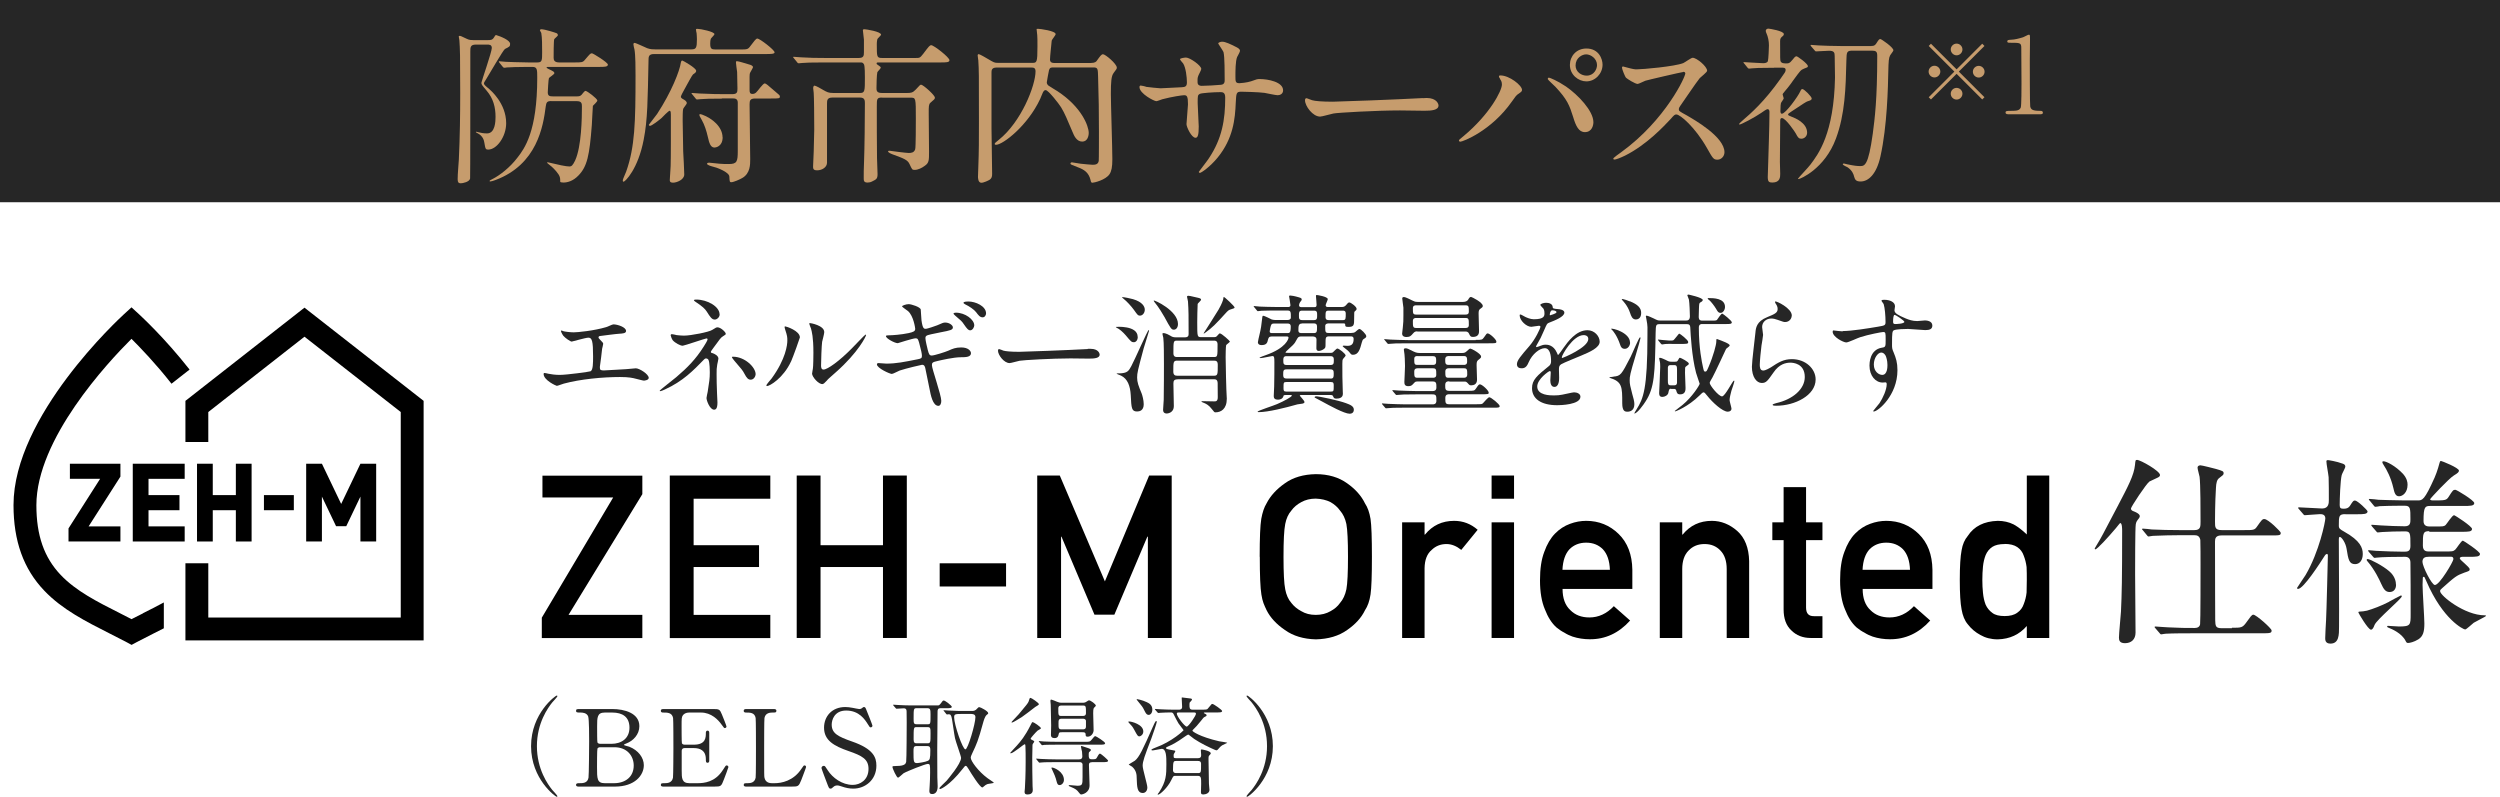
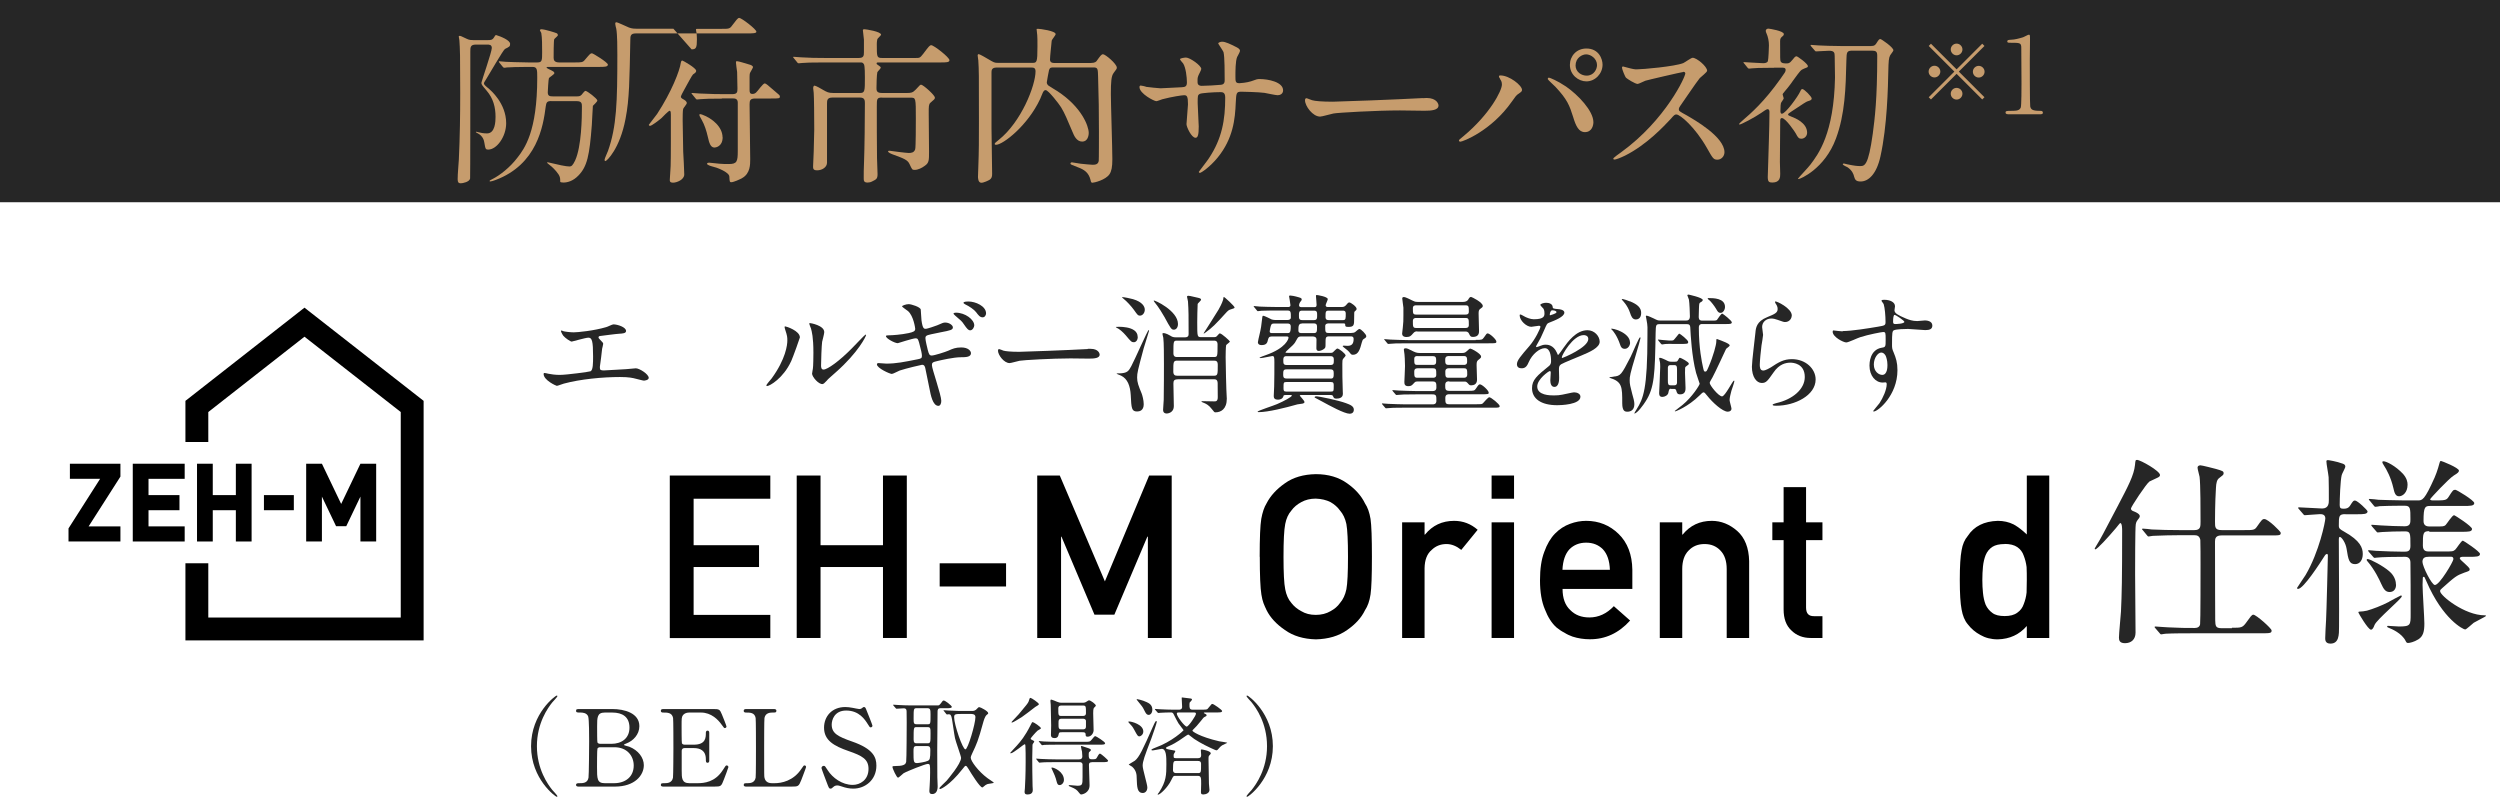
<svg xmlns="http://www.w3.org/2000/svg" viewBox="0 0 235 74.9">
  <defs>
    <style>
      .cls-1 {
        fill: #000;
      }

      .cls-1, .cls-2, .cls-3 {
        stroke-width: 0px;
      }

      .cls-2 {
        fill: #c69c6d;
      }

      .cls-3 {
        fill: #262626;
      }
    </style>
  </defs>
  <g id="_レイヤー_2" data-name=" レイヤー 2">
    <path class="cls-3" d="M52.91,31.12c.18.06.73.12,1.02.12.37,0,1.91-.15,3.05-.49.11-.02.57-.26.68-.26.38,0,1.19.26,1.19.62,0,.23-.34.24-.63.26-.28.01-1.52.18-1.78.21-.05,0-.18.02-.18.13,0,.06.05.12.11.18.29.3.33.34.33.44,0,.07-.09.39-.1.45-.05.49-.13,1.12-.21,1.68,0,.06,0,.11,0,.13,0,.18.09.23.37.23.24,0,1.78-.11,2.11-.12.15,0,.77-.08.9-.08.33,0,1.21.55,1.21.9,0,.22-.41.26-.45.26-.1,0-.62-.15-.77-.18-.27-.07-.62-.16-1.48-.16-1.63,0-3.73.2-5.28.62-.11.02-.56.21-.66.21-.05,0-1.24-.52-1.24-1.12,0-.05.02-.09.09-.09s.3.06.35.07c.24.05.66.11,1.06.11.7,0,2.83-.3,2.91-.34.24-.11.24-.79.24-1.4,0-1.44-.1-1.76-.44-1.76-.26,0-1.52.37-1.57.37-.12,0-.61-.33-.79-.55-.12-.17-.26-.44-.21-.49,0-.01.16.02.17.04h0Z" />
-     <path class="cls-3" d="M63.6,31.5c.19.02.48.05.69.05.65,0,2.37-.34,2.66-.54.35-.22.39-.24.5-.24.3,0,.77.45.77.6,0,.07-.02.1-.26.24-.21.13-.26.22-.87,1.05-.1.13-.27.37-.27.41,0,.1.07.11.17.13.13.04.54.22.54.51,0,.09-.1.48-.11.56-.06.38-.06.44-.06.89,0,.3.01,1.3.04,1.8,0,.13.04.74.04.87,0,.59-.16.68-.32.68-.39,0-.71-.85-.71-1.1,0-.1.1-.5.11-.57.15-.94.2-1.26.2-1.84,0-.1,0-.93-.13-1.18-.06-.12-.22-.13-.23-.13-.06,0-.12.04-.18.1-1.02,1.05-1.98,2.04-3.68,2.82-.1.05-.37.16-.44.16-.02,0-.05,0-.05-.04,0-.06,1.32-1.07,1.56-1.28,1.06-.9,1.83-1.69,2.57-2.86.09-.13.37-.59.37-.68s-.07-.1-.1-.1c-.1,0-2.11.69-2.24.69-.23,0-.72-.27-.93-.51-.1-.12-.2-.44-.2-.48,0-.05.05-.1.11-.1.07,0,.39.07.45.09h0ZM67.65,29.55c0,.27-.26.49-.46.49-.28,0-.43-.24-.76-.76-.16-.24-.35-.45-1.11-.95-.02-.02-.09-.07-.09-.11,0-.06.18-.06.23-.06,1.02,0,2.18.65,2.18,1.39h0ZM71.03,35.18c0,.16-.15.51-.46.51-.23,0-.37-.13-.6-.57-.17-.32-.24-.4-.94-1.21-.05-.06-.23-.28-.23-.34,0-.04.09-.04.1-.04,1.11,0,2.13.99,2.13,1.65Z" />
    <path class="cls-3" d="M74.36,33.97c-.73,1.58-2.01,2.32-2.26,2.32-.05,0-.06-.04-.06-.06,0-.1.39-.52.49-.65,1.34-1.84,1.48-3.17,1.48-3.57,0-.32-.01-.45-.21-1.05-.02-.09-.05-.16-.05-.22,0-.04.01-.06.06-.06.09,0,1.38.41,1.38,1.04,0,.04-.62,1.79-.83,2.26h0ZM76.34,35.1c0-.06.06-.38.07-.44.04-.23.05-1.19.05-1.5,0-1.49-.15-1.99-.23-2.29-.02-.06-.16-.38-.16-.44,0-.05.05-.06.07-.06.06,0,1.34.22,1.34.85,0,.15-.17.78-.2.91-.05.33-.1,1.8-.1,2.21,0,.16.01.4.23.4.37,0,1.49-.8,2.66-1.99.21-.21,1.24-1.3,1.29-1.3.02,0,.05.02.05.05,0,.1-.71,1.61-2.84,3.49-.63.55-.76.67-.84.78-.21.23-.32.32-.4.33-.35.06-1-.66-1-1h0Z" />
    <path class="cls-3" d="M88.48,37.69c0,.23-.09.46-.27.46-.54,0-.73-1.06-.83-1.57-.06-.31-.33-1.63-.39-1.91-.04-.22-.1-.38-.32-.38-.05,0-1.5.34-2.1.54-.12.04-.62.32-.74.32-.18,0-1.4-.54-1.4-.9,0-.1.09-.12.15-.12.11,0,.62.05.73.05.93,0,1.66-.15,2.96-.41.32-.06.39-.11.39-.32s-.08-.55-.26-1.22c-.09-.31-.13-.43-.32-.43-.28,0-1.66.46-1.69.46-.28,0-1.11-.44-1.11-.66,0-.08.15-.08.26-.08.31,0,1.18-.06,1.88-.21.43-.1.61-.17.61-.4,0-.05-.15-1.21-.68-1.67-.09-.07-.56-.39-.56-.44,0-.07.37-.21.63-.21.24,0,1.1.27,1.13.51.02.17.05.88.07,1.02.11.79.24.79.41.79.12,0,.89-.26,1.06-.33.52-.23.59-.26.76-.26.39,0,.72.26.72.45,0,.24-.23.29-1.12.46-.99.2-1.1.23-1.23.27-.22.07-.23.17-.23.3,0,.21.16.85.22,1.1.11.41.16.52.38.52s1.27-.33,1.56-.46c.4-.18.67-.3,1.21-.3.65,0,.91.33.91.54,0,.37-.5.38-.94.38-.69,0-1.84.27-2.19.35-.51.11-.54.18-.54.41,0,.32.88,2.8.88,3.34h0ZM91.58,30.59c0,.15-.15.46-.38.46-.17,0-.28-.11-.61-.59-.17-.26-.26-.33-.8-.79-.04-.04-.16-.15-.16-.19,0-.06.11-.09.22-.09.88,0,1.73.65,1.73,1.19h0ZM92.69,29.46c0,.13-.1.37-.32.37-.26,0-.41-.21-.62-.49-.17-.23-.65-.56-1.02-.73-.12-.06-.16-.11-.16-.15,0-.12.39-.12.46-.12.66,0,1.66.43,1.66,1.12Z" />
    <path class="cls-3" d="M102.25,32.79c.07,0,.21,0,.27,0,.74,0,.85.45.85.54,0,.34-.5.38-1.01.38-.28,0-1.5-.02-1.74-.02-1.68,0-4.47.16-4.77.22-.15.02-.8.22-.95.22-.52,0-1.09-.76-1.09-1.17,0-.07.04-.15.1-.15s.35.13.41.15c.21.06.71.11,1.49.11.4,0,4.66-.16,6.44-.26h0Z" />
    <path class="cls-3" d="M106.95,31.66c0,.33-.18.51-.37.51-.21,0-.27-.06-.76-.65-.23-.27-.61-.62-.87-.72-.07-.04-.06-.06-.05-.07,0-.01,2.04-.16,2.04.93h.01ZM105.19,35.1c.79-.02.9-.22,1.15-.68.29-.52,1.54-3.39,1.63-3.39.04,0,.04.06.04.07,0,.04-.43,1.38-.5,1.63-.56,2.09-.62,2.32-.62,2.76s.12.76.43,1.51c.06.16.19.61.19,1,0,.6-.4.68-.62.68-.52,0-.54-.3-.6-1.55-.05-.84-.29-1.52-.91-1.82-.06-.02-.38-.15-.39-.16-.06-.05-.04-.05.21-.06h0ZM105.52,27.93c.16,0,.77.13.98.19.88.26,1.11.69,1.11.99s-.2.56-.46.56c-.18,0-.22-.06-.56-.54-.27-.37-.67-.8-.98-1.05-.07-.06-.13-.1-.13-.11-.01-.02.01-.05.05-.05h-.01ZM110.73,30.45c0,.32-.16.54-.39.54s-.3-.12-.88-1.19c-.11-.2-.55-.95-.96-1.43-.02-.04-.06-.09-.05-.12.05-.07,2.28.95,2.28,2.21h0ZM110.69,35.66c-.32,0-.39.13-.39.4,0,.33.04,1.79.04,2.1,0,.71-.67.71-.68.71-.04,0-.33,0-.33-.34,0-.16.06-.82.06-.95.02-.83.02-2.99.02-3.39,0-.52,0-2.04-.06-2.44-.01-.06-.08-.32-.08-.37,0-.06.05-.07.1-.07.02,0,.23,0,.63.24.19.12.29.16.57.16h.79c.35,0,.37-.17.37-.33,0-1.61,0-2.21-.06-3.05,0-.07-.09-.37-.09-.43s.05-.1.1-.1c.1,0,.17.01.89.18.23.05.33.09.33.19,0,.09-.3.33-.32.4-.02.1-.04,1.56-.04,1.72,0,1.39,0,1.4.4,1.4h1.19c.12,0,.2-.02.28-.12.18-.21.21-.23.26-.23.17,0,.94.71.94.76,0,.07-.32.28-.35.34-.04.07-.05.99-.05,1.12v.02c0,.59.06,3.19.1,3.72,0,.08.01.15.01.17,0,1-.57,1.29-1.07,1.29-.11,0-.12-.04-.33-.3-.28-.37-.54-.5-.71-.57-.05-.02-.28-.11-.28-.13,0-.05.09-.05.12-.05.17,0,.94.02,1.08.02.16,0,.34,0,.34-.39,0-1.27-.01-1.29-.01-1.34-.02-.35-.21-.35-.39-.35h-3.39,0ZM110.69,33.9c-.4,0-.4.1-.4,1.02,0,.35.17.4.4.4h3.39c.39,0,.39-.1.39-1.02,0-.37-.16-.4-.39-.4h-3.39ZM110.67,32.02c-.37,0-.37.02-.37,1.19,0,.35.23.35.37.35h3.41c.37,0,.37-.02.37-1.19,0-.35-.23-.35-.37-.35h-3.41ZM116.05,28.9c0,.07-.05.09-.44.21-.12.04-.19.12-.27.19-1.16,1.27-1.33,1.45-2.07,1.99-.07.05-.08.06-.11.06-.01,0-.02-.01-.02-.02s1.19-1.85,1.4-2.22c.11-.2.32-.57.43-.93.01-.04.04-.27.06-.27.04-.04,1.02.87,1.02.99Z" />
    <path class="cls-3" d="M122.28,31.63c-.06,0-.23,0-.32.17-.22.39-.24.45-.45.66-.1.11-.67.6-.67.65,0,.06.02.06.28.06h3.91c.1,0,.2,0,.27-.06.06-.05.33-.35.41-.35.15,0,.78.49.78.66,0,.05-.18.24-.22.29-.09.11-.09.22-.09.49,0,1.17,0,1.28.04,2.58,0,.04.01.22.01.24,0,.4-.39.45-.61.45s-.24-.06-.32-.24c-.05-.1-.13-.1-.23-.1h-2.79s-.1,0-.1.07c0,.02.44.46.44.59,0,.07-.04.11-.18.15-.06,0-.4.05-.48.07-1.16.33-2.77.73-3.63.73-.02,0-.12,0-.12-.04,0-.09,1.54-.58,1.82-.71.67-.28,1.4-.69,1.4-.8,0-.06-.06-.06-.1-.06h-.48c-.11,0-.18.02-.2.07-.05.26-.28.37-.52.37-.29,0-.4-.13-.4-.33,0-.13.04-.76.04-.9.02-.77.02-1.54.02-2.3,0-.5-.02-.57-.21-.57-.07,0-.9.19-1.07.19-.05,0-.11,0-.11-.05,0-.02.52-.21.56-.22,1.95-.68,2.16-1.55,2.16-1.65,0-.11-.09-.11-.19-.11h-1.41c-.24,0-.28.13-.33.3-.06.27-.12.51-.62.51-.22,0-.33-.12-.33-.26,0-.09.11-.55.13-.63.16-.66.21-1.02.27-1.6.02-.24.05-.27.1-.27.11,0,.68.29.8.35.07.02.21.05.32.05h1.16c.16,0,.32-.06.32-.23,0-.52,0-.66-.31-.66h-1c-.35,0-.95,0-1.44.02-.05,0-.33.04-.35.04-.05,0-.07-.04-.11-.09l-.23-.28s-.06-.06-.06-.07c0-.02.02-.04.05-.04.07,0,.45.05.54.05.34.01.98.04,1.67.04h.96c.09,0,.24,0,.24-.18,0-.13-.13-.82-.13-.84,0-.06.09-.06.12-.06.12,0,.46.07.52.09.49.13.55.15.55.28,0,.06-.02.09-.16.27-.07.11-.09.23-.09.27,0,.18.15.18.24.18h1.19c.1,0,.22,0,.22-.21,0-.13-.06-.78-.06-.82,0-.07.01-.11.07-.11.04,0,1.04.15,1.04.39,0,.09-.2.48-.2.57,0,.08.05.17.18.17h1.35c.21,0,.3-.09.38-.17.16-.2.22-.26.32-.26.13,0,.68.39.68.6,0,.1-.05.13-.17.24-.06.04-.06.1-.06.59,0,.71,0,.87-.56.87-.28,0-.28-.07-.28-.21,0-.11-.07-.12-.18-.12h-1.39c-.06,0-.31.01-.31.24,0,.56,0,.66.32.66h2.11c.15,0,.3-.02.4-.1.06-.04.3-.28.38-.28.15,0,.65.5.65.68,0,.1-.05.15-.23.26-.11.07-.13.12-.19.33-.17.65-.32,1.16-.83,1.16-.16,0-.18-.04-.37-.28-.07-.11-.6-.48-.6-.52,0-.06.09-.06.11-.06.05,0,.3.02.35.02.45,0,.57-.26.57-.65,0-.24-.18-.24-.28-.24h-2.02c-.34,0-.34.13-.34.66,0,.35,0,.4-.12.5-.12.11-.37.21-.5.21-.24,0-.24-.18-.24-.27,0-.27.01-.54.01-.8,0-.29-.29-.29-.35-.29h-1.13,0ZM121,31.31c.21,0,.33,0,.33-.62,0-.27-.2-.28-.32-.28h-1.23c-.1,0-.2,0-.28.11-.06.09-.15.56-.15.63,0,.16.13.16.26.16,0,0,1.39,0,1.39,0ZM125.06,34.31c.32,0,.32-.16.32-.49,0-.21-.05-.34-.32-.34h-4.16c-.27,0-.27.24-.27.35,0,.34,0,.48.33.48,0,0,4.1,0,4.1,0ZM125.07,35.59c.29,0,.3-.15.3-.5,0-.24-.04-.37-.32-.37h-4.11c-.31,0-.32.13-.32.51,0,.19.02.35.31.35h4.14ZM125.11,36.81c.26,0,.26-.06.26-.57,0-.23-.02-.33-.27-.33h-4.18c-.27,0-.27.06-.27.57,0,.23.02.33.27.33,0,0,4.19,0,4.19,0ZM122.39,30.41c-.34,0-.34.27-.34.66,0,.24.21.24.3.24h1.15c.3,0,.3-.15.3-.6,0-.1,0-.31-.29-.31h-1.12ZM123.51,30.09c.3,0,.3-.17.3-.45s0-.44-.3-.44h-1.11c-.3,0-.3.17-.3.44,0,.29,0,.45.32.45h1.1,0ZM123.68,37.25c.33,0,2.16.39,2.85.65.41.15.73.29.73.61,0,.09-.02.38-.4.38-.49,0-1.91-.78-2.55-1.13-.07-.04-.66-.35-.73-.39v-.06s.05-.05.1-.05h0ZM126.26,30.09c.24,0,.24-.15.24-.6,0-.1,0-.29-.26-.29h-1.34c-.3,0-.3.11-.3.59,0,.11,0,.3.29.3,0,0,1.37,0,1.37,0Z" />
    <path class="cls-3" d="M136.22,35.84c-.24,0-.37.1-.37.34,0,.4,0,.56.39.56h1.74c.56,0,.62,0,.77-.23.23-.34.26-.38.37-.38.19,0,.82.57.82.78,0,.15-.07.15-.74.15h-2.99c-.09,0-.35,0-.35.34,0,.46,0,.6.37.6h2.5c.5,0,.56,0,.66-.09.1-.1.49-.57.6-.57.17,0,.98.66.98.83,0,.15-.16.15-.48.15h-8.39c-1.07,0-1.43.02-1.54.04-.05,0-.23.02-.27.02s-.06-.02-.1-.07l-.24-.28s-.05-.07-.05-.09c0-.03,0-.02.04-.02.09,0,.46.04.55.04.59.02,1.1.05,1.67.05h2.51c.34,0,.35-.23.35-.33,0-.48,0-.61-.38-.61h-1.56c-1.07,0-1.43.02-1.54.04-.05,0-.23.02-.27.02s-.06-.02-.1-.07l-.24-.28s-.05-.07-.05-.09c0-.03,0-.02.04-.02.09,0,.46.04.55.04.6.02,1.1.05,1.67.05h1.51c.12,0,.37,0,.37-.34,0-.38,0-.56-.34-.56h-1.46c-.09,0-.16,0-.27.11-.23.26-.3.33-.57.33-.35,0-.37-.21-.37-.41,0-.1.06-1.23.06-1.48,0-.48-.04-1.04-.05-1.11,0-.06-.06-.37-.06-.43,0-.1.07-.13.16-.13.15,0,.24.04.77.31.27.13.46.13.57.13h3.99c.11,0,.26,0,.43-.17.21-.21.26-.24.35-.24s.99.48.99.74c0,.11,0,.12-.29.35-.12.11-.13.24-.13.49,0,.21.04,1.12.04,1.32,0,.11,0,.55-.54.55-.15,0-.16,0-.35-.22-.12-.13-.2-.13-.27-.13h-1.44l-.02-.03ZM138.72,31.95c.55,0,.61,0,.77-.23.23-.34.26-.38.35-.38.2,0,.82.57.82.77,0,.16-.07.16-.74.16h-7.61c-1.07,0-1.41.02-1.54.04-.05,0-.22.02-.26.02-.05,0-.07-.02-.11-.07l-.23-.28c-.05-.06-.06-.06-.06-.08s.02-.02.05-.02c.09,0,.46.04.54.04.6.02,1.1.05,1.67.05h6.35v-.02ZM133.22,31.15c-.12,0-.24,0-.4.2-.18.21-.28.33-.62.33-.18,0-.4-.06-.4-.33,0-.02,0-.07.06-.52.06-.51.06-.73.06-1.17,0-.3,0-.62,0-.74,0-.12-.11-.72-.11-.87,0-.1.08-.13.17-.13.13,0,.59.23.83.35.22.11.34.11.46.11h4.25c.21,0,.4-.06.5-.23.06-.11.13-.24.26-.24.06,0,1.1.51,1.1.84,0,.1,0,.11-.26.3-.12.1-.13.22-.13.45s.04,1.51.04,1.61c0,.15,0,.56-.57.56-.22,0-.26-.07-.37-.3-.09-.21-.26-.21-.37-.21h-4.49ZM133.13,28.7c-.11,0-.32,0-.32.27,0,.49,0,.6.32.6h4.62c.11,0,.32,0,.32-.27,0-.49,0-.6-.32-.6h-4.62ZM133.13,29.89c-.1,0-.32,0-.32.28,0,.54,0,.66.32.66h4.62c.1,0,.32,0,.32-.28,0-.55,0-.66-.32-.66h-4.62ZM133.24,33.47c-.09,0-.3,0-.3.26,0,.46,0,.57.3.57h1.46c.29,0,.3-.16.3-.41s-.02-.41-.3-.41h-1.46ZM133.24,34.62c-.21,0-.3.1-.3.3,0,.46,0,.59.3.59h1.45c.1,0,.32,0,.32-.28,0-.49,0-.61-.32-.61h-1.45ZM136.17,33.47c-.07,0-.32,0-.32.31,0,.35,0,.52.32.52h1.44c.07,0,.3,0,.3-.29,0-.35,0-.54-.3-.54h-1.44ZM136.15,34.62c-.18,0-.29.11-.29.28,0,.46,0,.61.29.61h1.48c.18,0,.29-.11.29-.28,0-.45,0-.61-.29-.61h-1.48Z" />
    <path class="cls-3" d="M142.59,34.25c0-.37.34-.76,1.17-1.72.55-.63,1.04-1.65,1.04-1.82,0-.07-.08-.09-.13-.09-.12,0-.62.1-.73.1-.46,0-1.09-.6-1.09-1.07,0-.04,0-.09.07-.09s.39.2.46.23c.15.07.48.22.8.22,1,0,1-.33,1-.57,0-.07,0-.27-.1-.43-.04-.06-.29-.28-.29-.35,0-.1.32-.2.54-.2.29,0,.6.11.62.38,0,.16.06.18.55.22.09,0,.55.06.55.32,0,.4-.89.74-1.45.96-.18.07-.19.1-.46.72-.29.67-.34.77-.66,1.32-.06.11-.09.15-.09.2,0,.02,0,.05.05.05s.27-.09.38-.13c.13-.06.29-.1.48-.1.16,0,.72.02,1.04.74.09.21.1.23.12.23.04,0,.44-.56.5-.66.4-.56,1.19-1.67,2.26-1.67.67,0,1.15.57,1.15,1.08,0,.57-.96.98-1.72,1.3-.3.13-1.68.68-1.9.82-.19.12-.21.26-.21.51,0,.11.02.62.02.73,0,.2,0,.89-.45.89-.33,0-.38-.4-.38-.62,0-.12.04-.71.04-.72,0-.05,0-.15-.09-.15-.1,0-1.18.76-1.18,1.45,0,.84,1.22.84,1.57.84.3,0,.54-.02.78-.07.17-.02.95-.22,1.11-.22.26,0,.6.12.6.41,0,.76-1.89.8-2.18.8-1.55,0-2.37-.63-2.37-1.6,0-.78.46-1.17,1.61-2.1.12-.1.18-.24.18-.43,0-.55-.1-1.23-.59-1.23s-1.18.56-1.5,1.29c-.13.3-.27.6-.66.6-.23,0-.46-.07-.46-.4v.03ZM145.7,29.64s.61-.16.61-.29c0-.16-.3-.18-.41-.18-.17,0-.22.34-.22.39s0,.08.02.08ZM146.81,33.59s0,.06.05.06,2.44-.98,2.44-1.78c0-.31-.27-.37-.43-.37-1.01,0-2.06,1.89-2.06,2.08h0Z" />
    <path class="cls-3" d="M151.66,35.4c.69-.06.74-.16,1.61-1.84.15-.28.79-1.85.89-1.85.04,0,.05.04.05.06,0,.05-.23.89-.45,1.61-.54,1.78-.57,2.01-.57,2.38,0,.33.06.59.24,1.27.11.38.2.7.2.96,0,.59-.39.71-.65.71-.23,0-.49-.04-.49-.8,0-1.55,0-2.02-1.19-2.39-.05-.06,0-.06.37-.1h0ZM153.23,32.21c0,.24-.18.58-.5.58-.29,0-.38-.21-.43-.37-.3-.9-.69-1.33-.76-1.4-.06-.05-.1-.09-.09-.11.06-.1,1.77.34,1.77,1.29h0ZM153.21,28.32c.74.3,1.06.62,1.06,1.1,0,.56-.38.61-.5.61-.34,0-.45-.34-.54-.61-.23-.71-.7-1.16-.72-1.19-.02-.01-.09-.07-.05-.11.05-.06.67.17.74.21h0ZM156,30.47c-.35,0-.35.1-.37.8-.07,3.89-.1,5.16-.95,6.47-.18.29-.78,1.13-1.05,1.13-.04,0,.21-.39.22-.41.62-1,1.01-1.87,1.01-6.93,0-.73.04-.83-.1-1.54,0-.05-.05-.22-.05-.26,0-.05.05-.06.07-.06.11,0,.57.22.68.27.34.17.38.19.62.19h2.4c.11,0,.37,0,.37-.39,0-.27-.04-1.32-.09-1.57-.02-.06-.15-.39-.15-.41,0-.06.09-.07.11-.07,0,0,1.34.28,1.34.51,0,.11-.16.2-.23.23-.11.07-.11.12-.13.59,0,.3-.02.61-.02.74,0,.15,0,.38.33.38h.88c.44,0,.46-.02.52-.09.07-.09.37-.57.48-.57.06,0,.9.66.9.82s-.21.16-.51.16h-2.27c-.1,0-.32,0-.32.33,0,1.93.29,3.27.38,3.68.09.41.1.46.22.46s.15-.05.32-.45c.45-1.04.72-2.09.72-2.35,0-.23,0-.26.07-.26.04,0,.77.29.84.33.07.04.35.15.35.28,0,.07-.31.27-.34.32-.02.04-1.05,2.27-1.28,2.68-.11.18-.26.44-.26.51,0,.23.84,1.27,1.16,1.27.29,0,1-1.48,1.12-1.48.04,0,.04.04.04.05,0,.09-.23.77-.28.91-.06.23-.17.65-.17.87,0,.13.18.69.18.82s-.12.27-.35.27c-.49,0-1.44-.87-1.95-1.52-.17-.22-.24-.3-.34-.3-.07,0-.22.15-.35.28-1.12,1.1-2.27,1.51-2.29,1.51s-.05,0-.05-.04c0,0,.63-.5.72-.56.91-.74,1.62-1.88,1.62-2,0,0-.3-.87-.34-1.02-.41-1.55-.51-3.63-.54-4.17,0-.41-.16-.41-.39-.41h-2.51,0ZM157.11,32.32c-.37,0-.56.02-.6.02s-.24.04-.27.04c-.04,0-.06-.02-.11-.07l-.23-.28s-.05-.07-.05-.09c0-.03,0-.02.04-.02,0,0,.84.09,1,.09.31,0,.34,0,.39-.02.12-.05.51-.63.57-.63.07,0,.84.6.84.78,0,.19-.07.19-.76.19h-.83.01ZM157.09,36.54c-.18,0-.2.05-.27.4-.05.22-.34.37-.56.37-.3,0-.3-.24-.3-.37s.1-2.07.1-2.46c0-.18,0-.39-.06-.6,0-.04-.04-.17-.04-.19,0-.04.04-.06.07-.06.13,0,.49.18.54.2.28.15.34.17.54.17h.33c.16,0,.22,0,.3-.16.11-.2.12-.21.18-.21.07,0,.83.39.83.55,0,.07-.02.1-.27.27-.09.06-.09.11-.09.59,0,.22.05,1.22.05,1.43,0,.17,0,.6-.5.6-.27,0-.31-.12-.38-.38-.04-.12-.13-.13-.2-.13h-.28v-.02ZM157.04,34.32c-.17,0-.23.05-.26.22,0,.06,0,1.1,0,1.24,0,.32.02.44.27.44h.33c.17,0,.23-.06.26-.22,0-.06,0-1.1,0-1.24,0-.32-.02-.44-.27-.44h-.33ZM160.61,28.02c.43,0,1.54,0,1.54.83,0,.27-.18.56-.41.56s-.3-.16-.44-.4c-.15-.26-.5-.69-.59-.76-.17-.13-.18-.15-.19-.18,0-.05.06-.05.1-.05h0Z" />
    <path class="cls-3" d="M168.42,29.68c0,.24-.2.59-.62.59-.11,0-.17-.01-.72-.21-.19-.07-.39-.12-.57-.12-.5,0-.87.34-.87.8,0,.11.09.63.09.74s-.12.83-.15,1c-.06.45-.16,1.49-.16,1.79,0,.18,0,.56.32.56.23,0,.58-.22.71-.29.74-.49,1.21-.78,1.99-.78,1.3,0,2.23.91,2.23,1.91,0,1.49-1.94,2.47-3.71,2.47-.16,0-.33,0-.33-.1,0-.06.27-.12.35-.15,1.52-.34,2.67-1.3,2.67-2.45,0-1.28-1.11-1.35-1.35-1.35-.43,0-1.05.13-1.58.91-.56.79-.69,1-1.11,1-.51,0-.93-.59-.93-1.52,0-.51.29-2.76.33-3.21.04-.43.09-1.05,1.11-1.46.68-.28.98-.4.98-.76,0-.23-.09-.37-.21-.55-.02-.05-.06-.12-.02-.16.09-.07,1.56.63,1.56,1.32v.02Z" />
    <path class="cls-3" d="M173.21,31.12c.84,0,2.43-.26,3.32-.41.63-.11.71-.12.71-.44,0-.6-.07-1.34-.17-1.66,0-.06-.21-.28-.21-.34,0-.09.18-.09.26-.09.54,0,1.01.22,1.01.61,0,.06-.05.32-.05.38,0,.28.35.46,1.07.77.3.12.62.24,1.07.24.12,0,.63-.06.73-.06.16,0,.69.05.69.48,0,.32-.23.43-.66.43-.26,0-1.39-.11-1.62-.11-.29,0-1.09.02-1.32.12-.17.07-.19.24-.19,1.32,0,.34,0,.43.16.79.21.51.35.93.35,1.65,0,2.37-1.84,3.88-2.22,3.88-.02,0-.06,0-.06-.05,0-.02.5-.61.59-.73.32-.48.68-1.27.68-1.79,0-.04,0-.17-.12-.17-.04,0-.22.02-.26.02-.66,0-1.24-.62-1.24-1.6,0-.16,0-1.5,1.18-1.68.34-.05.34-.12.34-.74,0-.66,0-.73-.24-.73-.12,0-1.37.23-2.16.49-.21.06-1.1.49-1.3.49-.27,0-1.28-.51-1.28-1.01,0-.05.02-.11.06-.12.12.01.71.09.88.09v-.03ZM176.83,33.14c-.3,0-.69.5-.69,1.12,0,.68.48.98.79.98.48,0,.49-.73.49-.93,0-.44-.12-.76-.16-.85-.04-.09-.18-.32-.43-.32ZM177.95,30.23c0,.19.05.23.22.23.05,0,.84-.02.84-.21,0-.1-.82-.67-.93-.65-.09.02-.13.31-.13.62h0Z" />
    <path class="cls-3" d="M51.91,74.25c.08.09.49.53.49.59,0,.02-.02.06-.07.06-.1,0-2.41-1.66-2.41-4.76s2.31-4.76,2.41-4.76c.05,0,.07.04.07.06,0,.06-.41.5-.49.59-.4.5-1.44,1.93-1.44,4.11s1.04,3.61,1.44,4.11h0Z" />
    <path class="cls-3" d="M57.56,66.65c1.12,0,2.54.37,2.54,1.61,0,.78-.58,1.38-1.21,1.62-.06.02-.24.09-.24.14s.42.14.5.17c.86.34,1.37,1.04,1.37,1.74,0,.95-.85,2.01-2.72,2.01h-3.35c-.15,0-.3,0-.3-.16s.15-.16.31-.16c.33,0,.77,0,.86-.52.04-.2.06-3.02.06-3.41,0-.44,0-2.07-.09-2.34-.13-.37-.6-.37-.7-.37-.33,0-.44,0-.44-.17,0-.16.1-.16.39-.16,0,0,3.02,0,3.02,0ZM56.39,70.24c-.07,0-.19.04-.23.13s-.04,1.51-.04,1.74c0,1.09,0,1.51.73,1.51h.87c1.08,0,1.85-.61,1.85-1.66,0-.88-.6-1.72-1.82-1.72,0,0-1.36,0-1.36,0ZM57.47,69.92c.94,0,1.7-.5,1.7-1.52s-.67-1.42-1.61-1.42h-.71c-.72,0-.72.45-.72,1.32,0,.5,0,1.4.03,1.49.04.09.17.13.23.13h1.08Z" />
    <path class="cls-3" d="M65.56,73.62c.63,0,1.66-.09,2.39-1.24.25-.39.27-.43.35-.43s.17.05.17.16c0,.05-.36,1-.42,1.15-.25.65-.26.68-.91.68h-4.71c-.17,0-.31,0-.31-.16s.1-.16.38-.16c.24,0,.67-.03.76-.52.03-.17.04-2.47.04-2.76,0-.4,0-2.67-.03-2.85-.1-.51-.53-.51-.93-.51-.07,0-.22,0-.22-.16,0-.17.14-.17.31-.17h4.56c.62,0,.67.02.87.51.06.14.43,1.06.43,1.13,0,.08-.07.15-.16.15-.06,0-.08-.02-.31-.34-.31-.44-.96-1.12-1.92-1.12h-1.11c-.39,0-.56.2-.6.26-.12.18-.12.27-.12,1.06,0,.13,0,1.49.03,1.57.06.12.21.13.24.13h.88c1.13,0,1.13-.68,1.13-1.12,0-.03,0-.2.16-.2.17,0,.16.17.16.25v2.56c0,.05,0,.21-.16.21s-.16-.13-.16-.33c0-.85-.57-1.05-1.13-1.05h-.88c-.17,0-.24.1-.26.23v1.88c0,.7,0,1.19.72,1.19h.77,0Z" />
    <path class="cls-3" d="M72.82,73.62c.63,0,1.76-.2,2.52-1.36.19-.28.21-.31.28-.31.06,0,.15.03.15.15,0,.06-.38,1.04-.44,1.2-.25.63-.29.64-.94.64h-4.19c-.15,0-.29,0-.29-.16s.11-.16.36-.16.67-.03.76-.52c.03-.17.03-2.47.03-2.76,0-.4,0-2.67-.03-2.85-.09-.51-.53-.51-.9-.51-.07,0-.22,0-.22-.16,0-.17.14-.17.29-.17h2.48c.16,0,.3,0,.3.17,0,.16-.11.16-.36.16-.21,0-.67.02-.76.51-.03.18-.03,2.31-.03,2.78,0,2.66,0,2.67.03,2.83.09.47.5.52.69.52,0,0,.27,0,.27,0Z" />
    <path class="cls-3" d="M77.72,73.57c-.07-.18-.5-1.31-.5-1.37,0-.15.13-.21.22-.21.11,0,.13.05.37.42.44.69,1.34,1.37,2.35,1.37.67,0,1.48-.45,1.48-1.51,0-.91-.6-1.23-1.87-1.67-1.39-.48-2.31-1.01-2.31-2.2,0-1.04.72-1.94,2-1.94.2,0,.45.03.71.08.11.02.53.11.6.11.09,0,.16-.02.22-.06.14-.11.16-.13.23-.13.12,0,.15.09.25.35.07.16.54,1.34.54,1.4,0,.13-.11.16-.17.16-.08,0-.1-.03-.26-.29-.27-.43-.81-1.29-2.04-1.29-1.12,0-1.36.9-1.36,1.32,0,.83.6,1.13,1.91,1.59,2.02.7,2.29,1.5,2.29,2.27,0,1.35-1.06,2.16-2.17,2.16-.36,0-.71-.07-1.08-.2-.27-.09-.34-.1-.4-.1-.16,0-.29.04-.38.13-.17.15-.19.17-.29.17-.13,0-.15-.06-.34-.56h0Z" />
    <path class="cls-3" d="M83.99,66.33s-.04-.05-.04-.07c0,0,.02-.02.04-.02.07,0,.37.03.44.03.49.03.9.04,1.37.04h2.31c.15,0,.18,0,.34-.21.16-.23.18-.25.27-.25.13,0,.75.48.75.59,0,.13-.21.13-.53.13h-.51c-.27,0-.3.14-.3.33,0,.57-.03,3.09-.03,3.6,0,1.96,0,2.17.01,2.56,0,.13.03.72.03.84,0,.13,0,.74-.51.74-.27,0-.27-.19-.27-.31,0-.08.03-.43.03-.5.02-.36.04-.73.04-1.21,0-.73,0-.81-.23-.81-.21,0-1.94.68-2.27.88-.09.06-.43.41-.52.41-.12,0-.52-.85-.52-1.01,0-.08.04-.08.4-.09.75,0,.85-.21.89-.38.04-.2.05-3.34.05-3.72,0-.23-.01-.94-.01-1.01,0-.1,0-.31-.27-.31-.09,0-.6.04-.67.04-.04,0-.06-.02-.09-.06l-.2-.23h0ZM86.15,70.13c-.28,0-.28.16-.28.52,0,.93,0,1.08.33,1.08.13,0,.79-.1,1.01-.21.19-.09.24-.19.24-.99,0-.24-.01-.4-.3-.4h-1ZM86.18,66.57c-.3,0-.3.05-.3.96,0,.42,0,.55.28.55h1.04c.27,0,.27-.04.27-.93,0-.46-.03-.58-.31-.58,0,0-.98,0-.98,0ZM87.15,69.87c.32,0,.32-.05.32-.92,0-.47,0-.6-.27-.6h-1.03c-.29,0-.29.02-.29,1.16,0,.31.11.36.27.36,0,0,1,0,1,0ZM88.74,66.85c-.04-.05-.05-.05-.05-.07s.02-.02.04-.02c.07,0,.38.03.44.03.82.04,1.09.04,1.37.04h.83c.13,0,.31,0,.52-.26.07-.08.1-.1.16-.1.11,0,.84.38.84.56,0,.07-.02.08-.14.17-.17.14-.28.53-.35.78-.45,1.65-.61,1.99-1,2.81-.11.23-.15.34-.15.44,0,.3.7,1.27,1.58,1.92.09.07.59.39.59.42,0,.06-.52.1-.62.14-.1.04-.21.11-.34.23-.04.04-.08.08-.12.08-.23,0-1.05-1.32-1.3-1.74-.11-.17-.18-.29-.26-.29-.07,0-.09.03-.32.32-1.22,1.55-2.04,1.86-2.07,1.86-.05,0-.09-.03-.09-.09,0-.04.57-.58.68-.69.12-.14,1.36-1.6,1.36-2.15,0-.17-.51-1.55-.57-1.85-.1-.49-.19-1.28-.28-1.77-.07-.43-.16-.48-.31-.48-.02,0-.14.02-.16.02-.04,0-.06-.03-.09-.07l-.19-.24ZM90.53,67.11c-.75,0-.84,0-.84.33,0,.66.79,3,1.06,3,.23,0,.94-2.4.94-3.03,0-.3-.29-.3-.47-.3h-.69Z" />
    <path class="cls-3" d="M96.39,70.17c0-.13,0-.21-.09-.21-.06,0-1.06.85-1.28.85-.02,0-.06,0-.06-.04,0-.02.47-.51.63-.69.34-.38.75-.86,1.27-1.89.14-.28.15-.31.22-.31.09,0,.77.45.77.58,0,.05-.27.18-.32.22-.22.2-.65.7-.65.75,0,.07.06.08.13.12.13.07.21.1.21.16,0,.04-.13.2-.15.24-.02.07-.02.16-.02.28,0,.14-.02.84-.02,1,0,.38.01,2.15.03,2.64,0,.05.02.3.02.35,0,.14,0,.46-.5.46-.23,0-.27-.1-.27-.26,0-.05.03-.28.03-.33.02-.31.07-1.3.07-2.47,0-.82,0-.91-.02-1.45ZM96.87,65.6c.08,0,.79.47.79.6,0,.06-.29.22-.34.25-.42.32-1.07.83-1.25.94-.14.09-.84.53-.93.53-.03,0-.06-.01-.06-.04s.58-.62.68-.74c.72-.86.87-1.04.93-1.2.09-.28.1-.31.12-.32.02,0,.04-.02.06-.02ZM99.16,71.64c-.88,0-1.16.02-1.24.03-.03,0-.18.02-.21.02s-.05-.02-.08-.06l-.19-.23s-.04-.05-.04-.07,0-.02.03-.02c.07,0,.37.03.43.03.46.02.88.04,1.35.04h2.23c.19,0,.3-.08.3-.28,0-.03-.02-.37-.03-.44s-.1-.4-.1-.47c0-.06.03-.07.06-.07s.41.13.49.16c.22.07.39.13.39.23,0,.04-.16.18-.18.2-.03.04-.03.2-.03.26,0,.28.03.4.28.4.36,0,.4,0,.49-.16.07-.14.19-.37.29-.37.09,0,.76.59.76.66,0,.14-.2.14-.53.14h-.77c-.34,0-.5,0-.5.27,0,.29.06,1.87.06,1.91,0,.73-.71.86-.76.86-.1,0-.13-.03-.22-.15-.21-.28-.32-.37-.78-.56-.18-.07-.2-.08-.2-.13,0-.04.07-.04.09-.04.01,0,.61.06.72.06.48,0,.49-.11.49-.84v-1.18c-.02-.11-.1-.2-.27-.2h-2.33ZM101.95,69.73c.44,0,.5,0,.63-.16.28-.34.3-.37.39-.37.06,0,.91.53.91.66,0,.14-.19.14-.52.14h-3.96c-.88,0-1.16.02-1.23.02-.03.01-.18.03-.21.03s-.05-.03-.08-.07l-.19-.23s-.05-.05-.05-.06c0-.02.02-.03.04-.03.07,0,.37.04.43.04.46.02.88.03,1.34.03,0,0,2.5,0,2.5,0ZM101.75,66.06c.06,0,.19,0,.31-.06.05-.02.25-.17.3-.17.16,0,.65.36.65.5,0,.04-.12.15-.16.19-.09.08-.09.36-.09.53,0,.13.04,1.39.04,1.59,0,.25-.2.61-.57.61-.18,0-.18-.1-.18-.22,0-.17-.1-.2-.3-.2h-1.93c-.21,0-.27.01-.3.16-.03.16-.07.39-.38.39-.35,0-.35-.21-.35-.3,0-.13.02-.74.02-.88,0-.27-.03-1.63-.04-1.95,0-.05-.03-.29-.03-.35s0-.14.08-.14c.05,0,.47.17.53.2.17.07.26.1.49.1,0,0,1.91,0,1.91,0ZM100.01,73.32c0,.25-.2.48-.41.48-.15,0-.22-.1-.28-.35-.08-.36-.27-.8-.36-.97-.01-.02-.13-.27-.13-.29,0-.04.07-.04.08-.04.16,0,1.1.38,1.1,1.17ZM101.78,67.3c.3,0,.3-.18.3-.28,0-.63,0-.7-.3-.7h-2c-.27,0-.3.14-.3.27,0,.64,0,.71.3.71h2ZM101.78,68.56c.3,0,.3-.18.3-.29v-.51c-.02-.18-.19-.2-.29-.2h-1.98c-.31,0-.31.14-.31.46,0,.42,0,.54.31.54h1.97Z" />
    <path class="cls-3" d="M106.16,67.82c.19,0,1.31.27,1.31.94,0,.3-.25.46-.37.46-.14,0-.18-.06-.47-.6-.18-.33-.24-.39-.48-.64-.03-.03-.09-.1-.1-.12.01-.03.08-.04.11-.04ZM106.67,71.51c.41-.31.77-1.09,1.72-3.24.06-.13.21-.49.28-.49.06,0,.07.04.07.07,0,.1-.42,1.33-.51,1.56-.65,1.69-.82,2.16-.82,2.57,0,.33.44,1.75.44,2.04,0,.36-.23.52-.42.52-.54,0-.55-.55-.58-1.39,0-.29-.02-.72-.43-1.08-.05-.04-.32-.18-.32-.21,0-.02.49-.29.57-.35ZM106.9,65.72s.47.08.89.28c.22.1.53.27.53.7,0,.33-.18.5-.35.5-.14,0-.24-.1-.34-.3-.08-.17-.22-.44-.31-.54-.1-.12-.29-.36-.48-.6,0-.02.03-.04.06-.04ZM112.6,71.27c.22,0,.31-.08.31-.29,0-.1-.03-.38-.03-.44s0-.09.09-.09c.03,0,.84.13.84.36,0,.05,0,.06-.16.23-.05.06-.05.19-.05.3,0,.26.03,2.11.04,2.33.01.09.05.5.05.58,0,.3-.33.43-.59.43-.21,0-.21-.12-.21-.25,0-.11.02-.64.02-.74,0-.57,0-.76-.32-.76h-2.14c-.16,0-.17.04-.36.42-.33.68-1.05,1.35-1.24,1.35-.01,0-.03-.01-.03-.03,0-.04.11-.16.13-.19.68-1.04.69-1.65.69-2.65,0-.68,0-1.44-.44-1.44-.05,0-.75.15-.84.15-.03,0-.13-.01-.13-.05,0-.07.27-.17.35-.2,1.63-.59,2.68-1.63,2.68-1.65,0-.01-.4-.52-.48-.64-.11-.18-.28-.5-.47-.89-.05-.1-.13-.14-.22-.14-.31,0-.69.01-.99.03-.04,0-.18.02-.21.02-.04,0-.06-.02-.09-.06l-.2-.23s-.04-.05-.04-.07c0-.01.01-.02.04-.02.07,0,.38.03.44.03.42.02.87.04,1.29.04h.47c.1,0,.32,0,.32-.26,0-.13-.04-.78-.04-.85,0-.02,0-.04.04-.04.03,0,.75.09.81.1.04,0,.12.03.12.1,0,.05-.18.24-.22.28-.02.07-.02.19-.02.22,0,.27,0,.45.3.45h.88c.15,0,.46,0,.51-.06.04-.05.34-.41.38-.45.02-.02.05-.03.09-.03.11,0,.91.56.91.66,0,.14-.2.14-.53.14h-1.09s-.1,0-.1.05c0,.02.03.03.09.06.09.05.17.07.17.15s-.06.1-.16.15c-.11.05-.17.11-.36.37-.23.3-.62.73-.77.86-.01.01-.04.04-.04.08,0,.06.63.55,2.51.99.12.03.76.1.76.15-.1.05-.41.19-.46.22-.17.11-.25.2-.4.38-.03.04-.08.1-.18.1-.04,0-.97-.41-1.58-.77-.45-.26-.5-.3-.97-.67-.03-.02-.06-.04-.09-.04s-.2.12-.25.15c-.92.66-1.25.8-1.66.98-.15.07-.16.08-.16.13,0,.08,0,.1.63.21.2.03.24.04.24.1,0,.04-.11.21-.12.22-.04.06-.04.16-.04.2,0,.23.03.23.33.23h1.95ZM112.6,72.67c.3,0,.3-.05.3-.87,0-.27-.2-.27-.3-.27h-2.02c-.26,0-.32,0-.32.86,0,.11.04.28.3.28,0,0,2.04,0,2.04,0ZM110.81,66.97c-.07,0-.19,0-.19.11,0,.26.74,1.22.93,1.22.18,0,.87-1.04.87-1.2,0-.13-.08-.13-.3-.13,0,0-1.31,0-1.31,0Z" />
    <path class="cls-3" d="M117.66,66.03c-.08-.09-.49-.53-.49-.59,0-.02.02-.06.07-.06.1,0,2.41,1.66,2.41,4.76s-2.31,4.76-2.41,4.76c-.05,0-.07-.04-.07-.06,0-.06.41-.5.49-.59.4-.5,1.44-1.93,1.44-4.11s-1.04-3.61-1.44-4.11h0Z" />
    <rect class="cls-3" width="235" height="19.01" />
    <path class="cls-2" d="M44.74,4.19c-.53,0-.53.26-.53.67,0,3.04,0,11.86-.02,11.92-.06.32-.69.45-.88.45-.21,0-.29-.1-.29-.38,0-.51.08-1.33.11-1.84.1-2.1.13-4.19.13-6.29,0-3.63-.02-4.07-.08-4.95,0-.05-.06-.3-.06-.35,0-.03.05-.05.08-.05.1,0,.13.02.7.29.22.11.45.11.59.11h1.36c.27,0,.43,0,.59-.26.06-.1.11-.19.18-.22.48.14,1.33.5,1.33.83,0,.24-.05.27-.48.48-.16.08-1.46,2.34-1.74,2.79-.21.34-.24.38-.24.45,0,.11.11.21.51.54.08.08,1.58,1.31,1.58,3.2,0,1.28-.9,2.48-1.68,2.48-.26,0-.27-.06-.37-.64-.03-.19-.11-.64-.66-.91-.11-.05-.14-.08-.14-.1s.02-.03.03-.03.29.06.35.08c.34.08.56.08.67.08.77,0,.8-1.14.8-1.55,0-.91-.21-1.73-.83-2.46-.45-.53-.5-.59-.5-.75,0-.1.98-2.91.98-3.27,0-.32-.26-.32-.43-.32h-1.07.01ZM51.81,9.5c-.37,0-.46.11-.51.5-.24,1.89-.82,5.46-4.72,6.92-.13.06-.42.14-.5.14-.05,0-.06-.03-.06-.05,0-.05.13-.11.29-.19.67-.34,1.62-1.07,2.32-1.99.67-.86,1.87-2.45,1.87-7.52,0-.77,0-1.02-.45-1.02h-.48c-.93,0-1.63.03-1.94.05-.05.02-.21.03-.24.03-.05,0-.08-.03-.14-.1l-.3-.37c-.04-.05-.06-.09-.06-.11,0-.03.02-.03.05-.03.1,0,.5.05.59.05.02,0,1.39.06,2.13.06h.85c.45,0,.45-.19.45-.98,0-.59,0-1.36-.08-1.79-.02-.05-.13-.22-.13-.27,0-.02.05-.08.13-.08.34,0,1.39.34,1.46.38.08.05.1.13.1.18,0,.08-.3.3-.34.37-.06.11-.06,1.49-.06,1.74,0,.21.05.45.53.45h1.41c.72,0,.8,0,1.02-.27.45-.53.5-.59.64-.59.11,0,1.5.86,1.5,1.06,0,.22-.32.22-.86.22h-4.77s-.14,0-.14.06c0,.05.34.21.45.26.11.06.29.13.29.27,0,.11-.46.38-.51.46s-.11,1.26-.11,1.34c0,.35.19.38.48.38h2.23c.18,0,.32,0,.46-.14.05-.06.29-.38.37-.38.16,0,1.12.74,1.12.91,0,.1-.3.38-.42.5-.02.18-.08,1.52-.1,1.81-.22,2.85-.43,3.89-1.26,4.74-.51.53-1.04.66-1.41.66-.19,0-.3-.03-.3-.08,0-.37,0-.53-.38-.98-.32-.37-.53-.53-.8-.74-.02-.02-.05-.05-.05-.08l.03-.03s.05,0,.1.02c.9.22,1.65.38,1.97.38.18,0,.3-.08.53-.56.61-1.33.64-4.08.64-5.07,0-.27-.02-.51-.46-.51h-2.43Z" />
-     <path class="cls-2" d="M65.01,4.64c.43,0,.5-.16.5-.96,0-.18-.02-.43-.03-.56-.02-.05-.06-.29-.06-.35s.08-.06.14-.06c.29,0,1.6.27,1.6.5,0,.08-.3.35-.34.43-.05.14-.06.32-.06.45,0,.51.13.56.51.56h2.29c.67,0,.75,0,.99-.34.32-.42.51-.69.64-.69.22,0,1.62,1.07,1.62,1.3,0,.16-.35.16-.94.16h-10.4c-.5,0-.51.26-.51.62-.08,3.7-.08,5.52-.45,7.41-.53,2.8-1.76,3.97-1.89,3.97-.08,0-.08-.08-.08-.13,0-.11.27-.67.32-.82.82-2.31.88-4.63.88-9.03,0-.61,0-1.9-.1-2.45-.02-.06-.1-.4-.1-.48,0-.06.02-.14.1-.14.14,0,1.01.43,1.2.5.3.11.56.11.75.11h3.43-.01ZM64.18,9.3c.19.11.38.22.38.4,0,.08-.3.43-.34.53-.05.1-.05.88-.05,1.06,0,.29.05,2.77.05,2.95.02.3.1,1.81.1,2.16,0,.5-.72.77-1.04.77s-.32-.14-.32-.26c0-.14.08-1.1.08-1.3.03-.62.02-3.95.02-4.85,0-.1,0-.35-.11-.35s-.67.59-.78.7c-.29.24-.91.72-1.07.72-.05,0-.11-.03-.11-.1.05-.05.7-.9.78-1.02,1.36-2.08,2.13-4.07,2.23-4.83.02-.06.03-.19.14-.19.05,0,1.3.7,1.3.96,0,.13-.05.18-.3.35-.08.06-.59,1.01-.88,1.54-.05.08-.27.5-.26.56,0,.05.06.14.19.21h-.01ZM67.88,9.27c-1.15,0-1.67.02-2.02.05-.05,0-.29.03-.34.03-.06,0-.1-.03-.14-.1l-.3-.37c-.06-.08-.08-.08-.08-.11s.03-.03.06-.03c.11,0,.61.05.7.05,1.3.06,1.74.06,2.46.06h.62c.45,0,.48-.19.48-.51s-.02-1.31-.03-1.57c-.02-.14-.11-.78-.11-.88,0-.06,0-.14.08-.14.18,0,.96.26,1.12.3.24.06.4.14.4.27,0,.05-.22.43-.26.5-.05.1-.06.22-.06.38v1.26c0,.19.02.37.26.37.16,0,.26-.05.35-.13.14-.11.64-.86.82-.86.1,0,.35.22.59.43.13.1.7.59.77.66.03.05.06.08.06.14,0,.19-.08.19-.83.19h-1.49c-.48,0-.53.19-.53.56,0,.82.06,4.42.06,5.15,0,.51,0,1.33-.74,1.76-.22.13-.82.4-1.04.4-.16,0-.16-.1-.18-.53-.02-.42-1.18-.85-1.46-.91-.18-.05-.64-.16-.64-.3,0-.06.1-.1.18-.1.16,0,.85.1.98.1.4.03.53.03.88.03.77,0,.85-.22.85-1.22v-4.55c0-.4-.3-.4-.5-.4h-.99l.02.02ZM67.93,12.89c0,.9-.67.98-.77.98-.38,0-.5-.46-.62-.99-.14-.61-.32-1.15-.56-1.58-.18-.3-.24-.43-.24-.51,0-.03.02-.06.06-.06.02,0,.1,0,.22.05.93.34,1.9,1.15,1.9,2.13v-.02Z" />
+     <path class="cls-2" d="M65.01,4.64c.43,0,.5-.16.5-.96,0-.18-.02-.43-.03-.56-.02-.05-.06-.29-.06-.35s.08-.06.14-.06h2.29c.67,0,.75,0,.99-.34.32-.42.51-.69.64-.69.22,0,1.62,1.07,1.62,1.3,0,.16-.35.16-.94.16h-10.4c-.5,0-.51.26-.51.62-.08,3.7-.08,5.52-.45,7.41-.53,2.8-1.76,3.97-1.89,3.97-.08,0-.08-.08-.08-.13,0-.11.27-.67.32-.82.82-2.31.88-4.63.88-9.03,0-.61,0-1.9-.1-2.45-.02-.06-.1-.4-.1-.48,0-.06.02-.14.1-.14.14,0,1.01.43,1.2.5.3.11.56.11.75.11h3.43-.01ZM64.18,9.3c.19.11.38.22.38.4,0,.08-.3.43-.34.53-.05.1-.05.88-.05,1.06,0,.29.05,2.77.05,2.95.02.3.1,1.81.1,2.16,0,.5-.72.77-1.04.77s-.32-.14-.32-.26c0-.14.08-1.1.08-1.3.03-.62.02-3.95.02-4.85,0-.1,0-.35-.11-.35s-.67.59-.78.7c-.29.24-.91.72-1.07.72-.05,0-.11-.03-.11-.1.05-.05.7-.9.78-1.02,1.36-2.08,2.13-4.07,2.23-4.83.02-.06.03-.19.14-.19.05,0,1.3.7,1.3.96,0,.13-.05.18-.3.35-.08.06-.59,1.01-.88,1.54-.05.08-.27.5-.26.56,0,.05.06.14.19.21h-.01ZM67.88,9.27c-1.15,0-1.67.02-2.02.05-.05,0-.29.03-.34.03-.06,0-.1-.03-.14-.1l-.3-.37c-.06-.08-.08-.08-.08-.11s.03-.03.06-.03c.11,0,.61.05.7.05,1.3.06,1.74.06,2.46.06h.62c.45,0,.48-.19.48-.51s-.02-1.31-.03-1.57c-.02-.14-.11-.78-.11-.88,0-.06,0-.14.08-.14.18,0,.96.26,1.12.3.24.06.4.14.4.27,0,.05-.22.43-.26.5-.05.1-.06.22-.06.38v1.26c0,.19.02.37.26.37.16,0,.26-.05.35-.13.14-.11.64-.86.82-.86.1,0,.35.22.59.43.13.1.7.59.77.66.03.05.06.08.06.14,0,.19-.08.19-.83.19h-1.49c-.48,0-.53.19-.53.56,0,.82.06,4.42.06,5.15,0,.51,0,1.33-.74,1.76-.22.13-.82.4-1.04.4-.16,0-.16-.1-.18-.53-.02-.42-1.18-.85-1.46-.91-.18-.05-.64-.16-.64-.3,0-.06.1-.1.18-.1.16,0,.85.1.98.1.4.03.53.03.88.03.77,0,.85-.22.85-1.22v-4.55c0-.4-.3-.4-.5-.4h-.99l.02.02ZM67.93,12.89c0,.9-.67.98-.77.98-.38,0-.5-.46-.62-.99-.14-.61-.32-1.15-.56-1.58-.18-.3-.24-.43-.24-.51,0-.03.02-.06.06-.06.02,0,.1,0,.22.05.93.34,1.9,1.15,1.9,2.13v-.02Z" />
    <path class="cls-2" d="M82.92,9.17c-.5,0-.5.13-.5.83,0,1.55,0,3.3.02,4.87,0,.24.05,1.28.05,1.49,0,.43-.1.5-.5.69-.14.08-.3.11-.43.11-.35,0-.37-.16-.37-.42,0-.58,0-.75.03-1.52.05-1.26.08-4.07.08-5.49,0-.26,0-.56-.45-.56h-2.61c-.5,0-.5.29-.5.58v5.54c0,.43-.46.72-.93.72-.38,0-.38-.18-.38-.37,0-.21.06-1.18.06-1.39.03-.99.05-1.86.05-2.08,0-1.17-.02-3.09-.05-3.43,0-.08-.05-.38-.05-.45s.02-.24.13-.24.64.3.8.4c.37.21.51.29.94.29h2.54c.45,0,.45-.19.45-1.46,0-.27,0-1.02-.08-1.22-.1-.19-.21-.19-.32-.19h-3.47c-1.23,0-1.71.02-2.02.05-.05,0-.29.03-.34.03-.06,0-.1-.03-.14-.1l-.3-.37c-.06-.08-.08-.08-.08-.11,0-.02.03-.03.06-.03.11,0,.61.05.7.05.78.05,1.44.06,2.19.06h3.23c.45,0,.48-.21.48-.54v-1.18c-.02-.13-.1-.85-.1-.9,0-.08.11-.08.16-.08.13,0,1.55.22,1.55.51,0,.08-.34.35-.35.43-.05.21-.06.51-.05.54,0,1.09,0,1.22.48,1.22h3.2c.34,0,.38,0,.69-.4.54-.72.61-.8.75-.8.24,0,1.71,1.14,1.71,1.41,0,.21-.32.21-.85.21h-5.76c-.19,0-.24,0-.24.1,0,.06.06.1.13.14.22.16.26.18.26.26s-.29.34-.32.42c-.06.22-.08,1.2-.08,1.49,0,.19,0,.46.48.46h2.43c.32,0,.5-.02.78-.32.38-.42.43-.46.5-.46.19,0,1.3.98,1.3,1.22,0,.13-.05.16-.42.48-.16.14-.16.37-.16.94s.03,3.15.03,3.66c0,.82,0,1.06-.42,1.34-.24.18-.61.37-.93.37-.24,0-.24-.03-.48-.54-.18-.4-.53-.53-1.57-.91-.16-.06-.45-.18-.45-.29,0-.05.06-.06.14-.06.1.02,1.57.21,1.79.21.24,0,.51-.02.62-.35.06-.18.06-2.48.06-2.88,0-1.94,0-1.97-.48-1.97h-2.75.06Z" />
    <path class="cls-2" d="M99.03,6.34c-.21,0-.34,0-.42.24-.02.08-.21,1.06-.21,1.15,0,.06,0,.19.16.32.06.05.7.43.85.53,2.27,1.49,2.93,3.28,2.93,3.91,0,.32-.13.82-.61.82-.54,0-.78-.58-.91-.9-.5-1.17-.72-1.73-1.07-2.31-.16-.27-1.2-1.63-1.46-1.63-.13,0-.19.1-.24.18-.05.08-.22.54-.27.64-1.18,2.54-3.52,4.32-4.15,4.32-.03,0-.13,0-.13-.08s.11-.16.38-.38c2.13-1.7,3.46-5.12,3.46-6.45,0-.35-.22-.35-.4-.35h-3.28c-.46,0-.46.29-.46.48v5.2c0,.61.06,3.65.06,4.32,0,.26-.05.4-.21.53-.11.08-.58.3-.8.3-.32,0-.32-.48-.32-.58,0-.13.03-.74.03-.88.06-1.52.06-2.58.06-4.29,0-4.71,0-4.72-.06-5.75,0-.06-.06-.38-.06-.46s.03-.13.1-.13c.1,0,.74.38.91.48.51.3.56.34.9.34h3.2c.45,0,.51,0,.51-1.55,0-.48,0-.85-.02-1.06,0-.08-.06-.46-.06-.56,0-.03.06-.03.14-.03.18,0,1.65.19,1.65.5,0,.11-.35.5-.37.61-.03.38-.16,1.47-.16,1.78,0,.29.24.32.37.32h3.49c.38,0,.5-.14.54-.21.3-.42.43-.61.58-.61.22,0,1.3.9,1.3,1.26,0,.11-.03.14-.3.5-.22.29-.26.82-.26,1.99,0,.88.14,5.14.14,6.11,0,.74-.08,1.14-.27,1.42-.37.54-1.44.8-1.62.8-.1,0-.13-.11-.16-.26-.18-.72-.61-.98-1.2-1.2-.62-.24-.69-.26-.69-.35,0-.05.05-.11.14-.11.05,0,.69.11.82.13.21.03,1.04.1,1.14.1.26,0,.51-.05.56-.37.02-.05.02-2.43.02-2.77,0-2.38-.02-2.66-.08-5.11-.02-.79-.02-.9-.46-.9,0,0-3.73,0-3.73,0Z" />
    <path class="cls-2" d="M107.71,8.16c.24.03,1.17.14,1.38.14.32,0,1.71-.1,2-.1.3-.02.48-.06.48-.45,0-.48-.1-1.38-.35-1.78-.05-.06-.3-.34-.3-.4,0-.11.48-.16.56-.16.37,0,1.44.75,1.44,1.07,0,.11-.27.58-.29.67-.08.18-.06.42-.06.58,0,.24.16.34.38.34.42,0,1.42-.06,1.82-.1.35-.03.35-.3.35-.46,0-.55,0-2.21-.11-2.61-.05-.14-.5-.78-.5-.82,0-.06.18-.16.37-.16.32,0,.8.24,1.28.48.16.08.4.19.4.38,0,.11-.24.5-.27.58-.16.37-.16,1.36-.16,1.79,0,.51,0,.67.38.67.08,0,.7-.05,1.09-.18.53-.19.58-.21.8-.21.8,0,2.21.27,2.21,1.06,0,.34-.29.46-.51.46-.19,0-1.06-.19-1.23-.22-.54-.08-2.14-.11-2.18-.11-.48,0-.48.11-.53,1.04-.06,1.52-.24,3.36-1.7,5.15-.72.88-1.54,1.44-1.67,1.44-.05,0-.1-.03-.1-.1,0-.02.8-1.04.93-1.25,1.26-1.87,1.55-3.66,1.55-5.73,0-.51-.26-.51-.48-.51-.59,0-1.74.08-1.9.16-.21.11-.21.18-.21.86,0,.35.1,1.91.1,2.21,0,.77-.08,1.06-.3,1.06-.38,0-.85-1.01-.85-1.28,0-.16.14-1.7.14-1.86,0-.77-.1-.86-.37-.86-.19,0-1.14.14-2.05.38-.1.03-.46.18-.56.18-.19,0-1.58-.7-1.58-1.33,0-.1.06-.14.11-.14.08,0,.42.08.48.1v.02Z" />
    <path class="cls-2" d="M133.75,9.23c.1,0,.27-.02.35-.02.98,0,1.12.59,1.12.7,0,.45-.66.5-1.33.5-.37,0-1.97-.03-2.29-.03-2.21,0-5.87.21-6.26.29-.19.03-1.06.29-1.25.29-.69,0-1.42-.99-1.42-1.54,0-.1.05-.19.13-.19s.46.18.54.19c.27.08.93.14,1.95.14.53,0,6.11-.21,8.45-.34h0Z" />
    <path class="cls-2" d="M141.01,7.41c-.1-.14-.11-.18-.11-.22,0-.08.06-.1.14-.1.85,0,2.03.94,2.03,1.36,0,.14-.08.19-.29.34-.24.14-.34.3-.66.75-1.94,2.77-4.63,3.78-4.85,3.78-.1,0-.13-.08-.13-.11,0-.06.05-.11.45-.43,2.46-2.05,3.59-4.26,3.59-4.83,0-.26-.08-.38-.18-.53h.01ZM145.6,7.3c.08,0,.8.29,1.6.83,1.14.79,2.58,2.29,2.58,3.36,0,.24-.11.93-.8.93-.58,0-.85-.58-1.1-1.41-.35-1.12-.56-1.66-1.67-2.85-.11-.11-.72-.67-.72-.72,0-.08.03-.14.11-.14ZM150.64,6.08c0,.85-.7,1.57-1.52,1.57-.74,0-1.55-.61-1.55-1.55,0-.82.61-1.54,1.55-1.54,1.17,0,1.52.98,1.52,1.52ZM148.1,6.13c0,.67.59.98,1.04.98.69,0,.98-.61.98-.99,0-.61-.58-1.01-1.02-1.01-.37,0-.99.32-.99,1.02h0Z" />
    <path class="cls-2" d="M158.21,6.77c-.11,0-3.47.78-3.55.82-.11.03-.61.3-.72.3-.24,0-.99-.48-1.09-.58-.11-.11-.38-.82-.38-.93,0-.08.02-.13.1-.13.02,0,.37.1.42.11.5.14.69.16.85.16.54,0,3.55-.26,4.39-.59.14-.06.74-.5.88-.5.38,0,1.36.82,1.36,1.22,0,.14-.59.58-.69.69-.32.38-1.58,2.26-1.84,2.62-.06.08-.13.19-.13.32,0,.14.03.18.7.54.72.42,3.59,2.03,3.59,3.49,0,.37-.29.7-.66.7s-.43-.11-.99-1.1c-1.1-1.94-2.51-3.15-2.87-3.15-.16,0-.21.05-.56.45-.56.59-2.19,2.38-4.27,3.42-.43.21-.86.37-.99.37-.03,0-.11,0-.11-.1,0-.06.64-.53.74-.59,4.18-3.03,6.08-7.17,6.03-7.43-.03-.13-.16-.13-.19-.13l-.02.02Z" />
    <path class="cls-2" d="M166.76,6.37c-1.41,0-1.82.03-2.02.05-.05,0-.27.03-.34.03-.05,0-.11-.05-.14-.1l-.3-.37s-.08-.08-.08-.11.03-.03.06-.03c.11,0,1.5.1,1.79.1.19,0,.38-.03.45-.19.06-.18.1-1.34.1-1.49,0-.38-.08-.8-.24-1.15-.02-.03-.06-.13-.06-.21,0-.11.1-.21.24-.21.1,0,1.46.22,1.46.51,0,.1-.05.16-.16.24-.11.1-.19.18-.19.42,0,1.63,0,1.81.05,1.91.1.19.32.19.59.19.14,0,.27-.02.48-.29.21-.26.3-.38.42-.38.1,0,1.07.7,1.07.93,0,.11-.05.11-.38.24-.29.11-.35.21-.98,1.07-.1.14-.38.56-.8,1.04-.19.22-.21.26-.21.32s.1.3.1.35c0,.08-.24.38-.26.45-.02.1-.05.22-.05.74,0,.08,0,.26.14.26.34,0,1.52-1.63,1.73-2.11.08-.19.14-.21.19-.21.18,0,.88.72.88.88s-.13.19-.38.27c-.14.05-.29.14-1.52.96-.29.19-.32.22-.32.3,0,.06.13.11.3.18.37.14,1.49.59,1.49,1.52,0,.32-.26.56-.54.56-.22,0-.32-.08-.53-.5-.05-.1-.94-1.44-1.3-1.44-.11,0-.16.06-.16.27,0,.61-.03,3.3-.03,3.84,0,.18.03.96.03,1.12,0,.3,0,.83-.74.83-.32,0-.43-.08-.43-.53,0-.37.11-3.14.11-3.59.02-.7.05-1.79.05-2.51,0-.05,0-.27-.19-.27-.08,0-.4.22-.58.35-.62.43-1.9,1.1-2.05,1.1-.02,0-.03-.02-.03-.06s.21-.22.34-.34c.78-.67,2.03-1.76,3.55-3.91.42-.59.48-.66.48-.83,0-.21-.19-.21-.4-.21h-.69,0ZM175.92,4.32c.19,0,.3-.03.42-.19.27-.42.3-.46.42-.46.08,0,1.22.77,1.22,1.06,0,.08-.29.42-.32.5-.11.22-.14.5-.16,1.52-.03,1.36-.1,5.11-.74,7.96-.37,1.68-1.14,2.35-1.86,2.35-.45,0-.53-.18-.61-.45-.06-.26-.19-.58-.61-.88-.08-.06-.46-.19-.46-.3,0-.03.03-.06.11-.06.03,0,.18.05.34.08.66.14.94.16,1.17.16.43,0,.78,0,1.2-3.04.19-1.46.42-3.2.42-7.33,0-.38-.11-.48-.51-.48h-1.78c-.58,0-.59.11-.61.93-.06,2.61-.13,5.04-.98,7.33-1.06,2.87-3.38,3.81-3.51,3.81-.02,0-.06,0-.06-.03,0-.05,1.01-1.1,1.17-1.33.74-.98,2.21-2.9,2.31-8.18,0-.29-.03-1.7-.03-2.02s-.05-.5-.53-.5c-.18,0-1.09.06-1.22.06-.06,0-.1-.03-.14-.1l-.32-.37c-.04-.05-.06-.09-.06-.11,0-.03.03-.03.06-.03.1,0,.59.05.69.05.46.02,1.3.06,2.21.06h2.79-.02Z" />
    <path class="cls-2" d="M188.75,10.74c-.22,0-.23-.13-.23-.16,0-.16.15-.16.51-.16.54,0,.8-.03.92-.31.07-.17.07-1.93.07-2.28,0-.48-.02-2.81-.02-3.34,0-.47-.14-.47-.98-.47-.24,0-.34,0-.34-.13s.1-.14.41-.16c.24,0,.74-.11,1.13-.25.07-.02.41-.22.49-.22.11,0,.11.03.11.48,0,.27-.02,1.56-.02,1.86,0,.46,0,4.3.04,4.41.07.29.21.41.95.41.09,0,.24,0,.24.18,0,.14-.16.14-.25.14h-3.03Z" />
-     <path class="cls-1" d="M13.45,57.65c-.36.18-.73.37-1.09.55-.38-.2-.76-.39-1.13-.58-2.1-1.06-4.08-2.06-5.52-3.57-1.57-1.65-2.29-3.73-2.29-6.56,0-6.22,6.7-13.41,8.94-15.64.83.83,2.28,2.33,3.76,4.22l1.7-1.33c-2.33-2.97-4.55-5.01-4.74-5.19l-.72-.66-.72.66c-.42.39-10.37,9.55-10.37,17.93,0,3.37.94,6,2.89,8.04,1.69,1.78,3.94,2.91,6.11,4.01.53.27,1.07.54,1.6.82l.5.27.5-.27c.51-.27,1.04-.54,1.56-.8.32-.16.65-.33.97-.49v-2.43c-.62.34-1.27.67-1.94,1" />
    <polyline class="cls-1" points="28.62 28.92 17.43 37.68 17.43 41.55 19.58 41.55 19.58 38.73 28.62 31.65 37.67 38.73 37.67 58.05 19.58 58.05 19.58 52.95 17.43 52.95 17.43 60.2 39.82 60.2 39.82 37.68 28.62 28.92" />
    <polyline class="cls-1" points="11.32 43.59 6.57 43.59 6.57 45.01 9.41 45.01 6.44 49.67 6.44 50.9 11.32 50.9 11.32 49.48 8.32 49.48 8.33 49.48 11.32 44.8 11.32 43.59" />
    <polyline class="cls-1" points="22.17 43.59 22.17 46.54 20 46.54 20 43.59 18.52 43.59 18.52 50.9 20 50.9 20 47.96 22.17 47.96 22.17 50.9 23.65 50.9 23.65 43.59 22.17 43.59" />
    <polyline class="cls-1" points="17.36 45.01 17.36 43.59 12.48 43.59 12.48 50.9 17.36 50.9 17.36 49.48 13.96 49.48 13.96 47.96 16.87 47.96 16.87 46.54 13.96 46.54 13.96 45.01 17.36 45.01" />
    <rect class="cls-1" x="24.81" y="46.54" width="2.81" height="1.42" />
    <polyline class="cls-1" points="33.88 43.59 32.07 47.37 30.26 43.59 28.78 43.59 28.78 50.9 30.26 50.9 30.26 46.68 31.59 49.46 32.55 49.46 33.88 46.68 33.88 50.9 35.36 50.9 35.36 43.59 33.88 43.59" />
-     <path class="cls-1" d="M50.93,58.06l6.71-11.3h-6.65v-2.05h9.39v1.74l-6.94,11.35h6.94v2.18h-9.45s0-1.92,0-1.92Z" />
    <path class="cls-1" d="M62.96,44.7h9.45v2.18h-7.21v4.37h6.15v2.05h-6.15v4.5h7.21v2.18h-9.45v-15.27h0Z" />
    <path class="cls-1" d="M83,53.3h-5.87v6.67h-2.24v-15.27h2.24v6.55h5.87v-6.55h2.24v15.27h-2.24v-6.67Z" />
    <path class="cls-1" d="M88.33,52.95h6.24v2.18h-6.24v-2.18Z" />
    <path class="cls-1" d="M97.51,44.7h2.11l4.24,9.95,4.16-9.95h2.12v15.27h-2.24v-9.52h-.05l-3.1,7.33h-1.87l-3.1-7.33h-.04v9.52h-2.24v-15.27h0Z" />
    <path class="cls-1" d="M118.41,52.34c0-1.78.05-2.97.15-3.57.11-.6.27-1.09.5-1.46.36-.7.93-1.33,1.72-1.88.78-.56,1.75-.84,2.91-.86,1.18,0,2.16.3,2.94.86.78.55,1.34,1.18,1.68,1.89.25.37.42.86.52,1.46.09.6.13,1.79.13,3.56s-.04,2.93-.13,3.54c-.09.61-.27,1.11-.52,1.48-.34.71-.91,1.33-1.68,1.86-.78.56-1.76.85-2.94.88-1.16-.03-2.13-.32-2.91-.88-.79-.54-1.37-1.16-1.72-1.86-.11-.23-.21-.45-.29-.66-.08-.22-.15-.49-.2-.82-.1-.61-.15-1.79-.15-3.54h-.01ZM120.65,52.34c0,1.5.05,2.52.16,3.05.1.53.29.96.58,1.29.24.31.55.57.93.77.38.23.83.35,1.36.35s1-.12,1.39-.35c.37-.2.67-.45.89-.77.29-.33.49-.76.6-1.29.1-.53.15-1.55.15-3.05s-.05-2.53-.15-3.08c-.11-.52-.31-.94-.6-1.27-.22-.31-.52-.58-.89-.79-.39-.2-.86-.31-1.39-.33-.53,0-.98.12-1.36.33-.39.21-.7.47-.93.79-.29.33-.48.75-.58,1.27-.11.55-.16,1.57-.16,3.08Z" />
    <path class="cls-1" d="M131.8,49.1h2.11v1.15h.04c.7-.86,1.61-1.29,2.74-1.29.85,0,1.58.29,2.21.84l-1.54,1.89c-.45-.36-.91-.55-1.39-.55-.54,0-1.01.18-1.39.55-.43.36-.66.93-.67,1.73v6.55h-2.11v-10.87h0Z" />
    <path class="cls-1" d="M140.21,44.7h2.11v2.18h-2.11v-2.18ZM140.21,49.1h2.11v10.87h-2.11v-10.87Z" />
    <path class="cls-1" d="M146.88,55.36c0,.87.24,1.54.73,1.99.45.46,1.05.69,1.79.69.86,0,1.63-.35,2.3-1.06l1.53,1.35c-1.07,1.19-2.34,1.77-3.79,1.76-.55,0-1.1-.08-1.62-.25-.26-.09-.52-.21-.77-.37-.26-.13-.51-.3-.74-.49-.45-.4-.81-.97-1.09-1.7-.3-.7-.46-1.61-.46-2.72s.13-1.97.4-2.68c.26-.73.6-1.3,1.01-1.72.42-.43.89-.73,1.41-.92.51-.19,1.02-.28,1.52-.28,1.2,0,2.22.42,3.05,1.23.84.82,1.27,1.94,1.29,3.37v1.8h-6.57.01ZM151.33,53.56c-.03-.85-.25-1.49-.66-1.93-.41-.41-.93-.62-1.57-.62s-1.16.21-1.57.62c-.4.43-.62,1.08-.66,1.93h4.46Z" />
    <path class="cls-1" d="M156.02,49.1h2.11v1.15h.04c.7-.86,1.61-1.29,2.74-1.29.87,0,1.67.32,2.39.95.72.64,1.09,1.59,1.12,2.83v7.23h-2.11v-6.48c0-.76-.2-1.34-.59-1.74-.39-.41-.88-.61-1.49-.61s-1.11.2-1.5.61c-.4.4-.6.98-.6,1.74v6.48h-2.11v-10.87h0Z" />
    <path class="cls-1" d="M167.66,45.79h2.11v3.31h1.54v1.67h-1.54v6.34c0,.55.24.82.75.81h.79v2.05h-1.1c-.74,0-1.35-.24-1.82-.71-.49-.45-.73-1.11-.73-1.97v-6.52h-1.06v-1.67h1.06v-3.31h0Z" />
-     <path class="cls-1" d="M175.09,55.36c0,.87.24,1.54.73,1.99.45.46,1.05.69,1.79.69.86,0,1.63-.35,2.3-1.06l1.53,1.35c-1.07,1.19-2.34,1.77-3.79,1.76-.55,0-1.1-.08-1.62-.25-.26-.09-.52-.21-.77-.37-.26-.13-.51-.3-.74-.49-.45-.4-.81-.97-1.09-1.7-.3-.7-.46-1.61-.46-2.72s.13-1.97.4-2.68c.26-.73.6-1.3,1.01-1.72.42-.43.89-.73,1.41-.92.51-.19,1.02-.28,1.52-.28,1.2,0,2.22.42,3.05,1.23.84.82,1.27,1.94,1.29,3.37v1.8h-6.57.01ZM179.54,53.56c-.03-.85-.25-1.49-.66-1.93-.41-.41-.93-.62-1.57-.62s-1.16.21-1.57.62c-.4.43-.62,1.08-.66,1.93h4.46Z" />
    <path class="cls-1" d="M190.52,58.84c-.7.81-1.6,1.23-2.73,1.26-.64,0-1.18-.15-1.63-.41-.47-.25-.87-.59-1.19-1.01-.29-.34-.48-.81-.58-1.39-.11-.56-.17-1.48-.17-2.77s.06-2.24.17-2.79c.09-.56.29-1.01.58-1.35.59-.91,1.53-1.38,2.82-1.42.54,0,1.04.11,1.5.34.43.24.83.56,1.23.94v-5.54h2.11v15.27h-2.11v-1.13ZM188.44,51.14c-.5,0-.88.09-1.15.26-.29.19-.5.45-.64.78-.13.33-.21.69-.25,1.07-.04.41-.06.84-.06,1.27s.02.82.06,1.21c.04.41.12.78.25,1.11.14.31.35.57.64.78.26.2.65.29,1.15.29s.9-.1,1.19-.32c.29-.2.49-.47.6-.8.13-.33.23-.7.27-1.1,0-.4.02-.79.02-1.18,0-.42,0-.82-.02-1.21-.05-.39-.14-.74-.27-1.07-.11-.33-.31-.6-.6-.8-.29-.2-.69-.3-1.19-.3h0Z" />
    <path class="cls-3" d="M199.33,49.16c-.06,0-.09.06-.44.49-.68.81-1.76,1.99-1.93,1.99-.04,0-.06-.04-.06-.06s.02-.06.15-.28c.51-.83.55-.95,1.99-3.68,1.02-1.95,1.55-2.94,1.65-3.92.04-.42.04-.47.19-.47.32,0,2.16,1.04,2.16,1.42,0,.11-.08.19-.27.27-.06.04-.7.32-.72.34-.32.23-1.74,2.39-1.74,2.54,0,.17.15.23.3.28.23.09.53.25.53.44,0,.04-.02.11-.06.17-.23.3-.28.36-.32.61-.06.32-.06,4.13-.06,4.66,0,.78.04,4.64.04,5.51,0,.63-.4.99-.99.99-.51,0-.57-.27-.57-.53,0-.38.17-2.05.19-2.44.08-1.71.11-3.03.11-7.6,0-.15,0-.72-.17-.72h.02ZM209.81,59.01c.89,0,.99,0,1.38-.55.32-.44.47-.68.62-.68.27,0,1.72,1.29,1.72,1.48,0,.25-.09.27-1,.27h-6.58c-.44,0-1.72,0-2.39.04-.08,0-.34.06-.4.06-.08,0-.11-.06-.17-.13l-.38-.44c-.06-.08-.08-.09-.08-.11,0-.04.04-.06.08-.06.08,0,1,.08,1.19.08,1.38.06,1.42.06,2.5.06.25,0,.47-.09.51-.36.04-.19.04-4.89.04-5.57,0-.3,0-2.24-.02-2.35-.08-.4-.34-.44-.55-.44h-1.52c-.42,0-1.72.02-2.39.06-.08,0-.34.06-.4.06-.08,0-.11-.06-.17-.13l-.36-.44c-.08-.08-.09-.1-.09-.13,0-.02.04-.04.08-.04.13,0,.72.06.83.08.87.04,1.72.06,2.6.06h1.42c.57,0,.57-.34.57-.78,0-.89,0-3.58-.09-4.23-.02-.13-.19-.72-.19-.85,0-.21.21-.23.27-.23.15,0,1.23.28,1.46.34.64.19.72.21.72.42,0,.13-.09.19-.42.44-.21.15-.28.47-.3.91-.09,1.44-.09,2.98-.09,3.18,0,.53,0,.8.63.8h2.1c.87,0,.99,0,1.21-.32.45-.64.51-.72.7-.72.36,0,1.54,1.18,1.54,1.29,0,.25-.09.25-1,.25h-4.57c-.53,0-.61.27-.61.57,0,3.81.02,7.03.02,7.41.02.49.02.74.57.74h1v-.04Z" />
    <path class="cls-3" d="M220.46,48.33c-.61,0-.61.19-.61,1.08,0,.28.11.34.51.57,1.52.85,1.74,1.52,1.74,2.1,0,.55-.27.95-.72.95-.57,0-.64-.44-.8-1.44-.09-.57-.47-1.12-.64-1.12-.09,0-.09.19-.09.23,0,1.31.04,7.05.02,8.21,0,.76,0,1.59-.81,1.59-.49,0-.49-.36-.49-.51,0-.45.06-1.21.08-1.69.04-.64.17-5.93.17-6.08,0-.06-.02-.15-.08-.15-.02,0-.11.02-.19.13-.51.8-2.03,3.16-2.54,3.16-.02,0-.09-.02-.09-.09,0-.02.68-1.02.8-1.21,1.29-2.18,1.86-5.04,1.86-5.33,0-.4-.36-.4-.51-.4-.21,0-1.27.1-1.42.1-.08,0-.11-.06-.17-.13l-.38-.44c-.06-.08-.08-.09-.08-.11,0-.04.02-.06.08-.06.34,0,1.86.11,2.18.11.63,0,.63-.53.63-.8,0-.3,0-1.97-.02-2.14-.04-.42-.21-1.23-.21-1.5,0-.09.08-.11.13-.11s.81.11,1.42.34c.09.04.23.09.23.27,0,.13-.32.68-.34.8-.13.51-.19,2.24-.19,2.82,0,.3.11.34.38.34.17,0,.42-.02.59-.28.28-.44.32-.49.47-.49.23,0,1.18.91,1.18,1.02,0,.27-.4.27-1.02.27h-1.07ZM224.57,56.56c.17-.09,1.08-.59,1.12-.59.06,0,.08.06.08.08,0,.23-2.33,2.16-2.56,2.69-.09.25-.19.45-.34.45-.27,0-1.18-1.57-1.18-1.61,0-.08.04-.09.11-.09.21,0,.46-.04.7-.09.53-.15,1.36-.46,2.07-.83h0ZM225.23,54.95c0,.42-.21.7-.61.7s-.57-.3-.8-.8c-.13-.3-.59-1.29-1.29-2.1-.04-.04-.06-.08-.06-.11s0-.09.08-.09c.25,0,1.48.66,2.03,1.14.21.17.64.62.64,1.27h0ZM228.34,49.93c-.59,0-.59.21-.59,1.36,0,.55.36.55.61.55h1.35c.8,0,.89,0,1.08-.17.13-.11.57-.85.72-.85.06,0,1.61,1.02,1.61,1.25,0,.27-.38.27-1.02.27h-.61c-.09,0-.27.02-.27.15,0,.15.93.8.93,1.02,0,.15-.06.17-.51.32-.74.27-.87.38-2.08,1.46-.15.13-.19.17-.19.28,0,.42,2.31,2.27,4.19,2.27.04,0,.13,0,.13.06,0,.04-.99.53-1.16.64-.13.09-.68.63-.81.63-.15,0-2.08-.91-3.64-4.53-.17-.38-.17-.42-.25-.42-.09,0-.09.09-.09.17,0,.1-.02.51-.02.59,0,.59.17,3.11.17,3.62,0,.76-.11,1.21-.57,1.5-.4.25-.81.34-.97.34-.13,0-.17-.09-.21-.17-.36-.76-1.38-1.17-1.54-1.23-.11-.04-.21-.08-.21-.15,0-.06.06-.06.09-.06.15,0,.87.06,1.02.06,1.1,0,1.1-.13,1.1-1.19,0-1.16,0-4.36-.02-4.81,0-.13-.02-.55-.49-.55-.91,0-2.27.02-2.71.08-.02,0-.13.02-.15.02-.08,0-.11-.04-.17-.11l-.38-.44c-.06-.09-.08-.09-.08-.13s.02-.04.08-.04c.09,0,.59.06.68.06.7.04,1.88.08,2.58.08.34,0,.64,0,.64-.53,0-1.23,0-1.38-.53-1.38-.59,0-1.63.02-2.12.06-.08,0-.36.04-.42.04s-.09-.04-.15-.11l-.38-.44c-.05-.06-.08-.1-.08-.13,0-.04.02-.04.06-.04.15,0,.74.06.85.06.7.04,1.55.08,2.24.08.53,0,.53-.34.53-.66,0-1.02,0-1.27-.53-1.27h-.47c-.53,0-1.52.02-1.89.04-.06.02-.34.06-.4.06-.08,0-.11-.06-.17-.13l-.36-.44c-.08-.08-.09-.09-.09-.11,0-.04.04-.06.08-.06.13,0,.72.06.83.08.17,0,1.52.06,2.43.06h1.25c.44,0,.63,0,1.59-2.14.27-.61.46-1.36.47-1.4.02-.09.06-.17.13-.17s1.69.64,1.69.91c0,.13-.1.23-.47.45-.47.28-2.24,2.18-2.24,2.24,0,.08.13.11.25.11,1.14,0,1.27,0,1.48-.32.4-.63.44-.68.64-.68.13,0,1.78,1,1.78,1.25,0,.27-.38.27-1.02.27h-3.09c-.51,0-.66.04-.66,1.42,0,.49.38.51.59.51h.49c.76,0,.83,0,.99-.13.13-.13.63-.93.8-.93.08,0,1.69,1.04,1.69,1.29,0,.27-.36.27-1,.27h-3.01l-.02-.06ZM226.31,45.57c0,.72-.45,1.08-.8,1.08s-.44-.36-.53-.76c-.23-.99-.61-1.71-.93-2.2-.09-.15-.11-.19-.11-.25s.04-.08.11-.08c.27,0,1.14.44,1.84,1.19.36.42.42.76.42,1v.02ZM228.3,52.34c-.21,0-.59,0-.59.47,0,.42.87,2.18,1.17,2.18.45,0,1.74-2.22,1.74-2.43,0-.23-.17-.23-.25-.23h-2.08,0Z" />
  </g>
  <g id="_レイヤー_2-2" data-name="レイヤー 2">
    <path class="cls-2" d="M181.51,4.11l2.41,2.41,2.41-2.41.21.21-2.41,2.41,2.41,2.41-.21.21-2.41-2.41-2.41,2.41-.21-.21,2.41-2.41-2.41-2.41.21-.21ZM181.84,7.28c-.3,0-.55-.25-.55-.55s.25-.55.55-.55.55.25.55.55-.26.55-.55.55ZM183.37,4.65c0-.3.25-.55.55-.55s.55.25.55.55-.25.55-.55.55-.55-.26-.55-.55ZM184.47,8.81c0,.3-.25.55-.55.55s-.55-.25-.55-.55.25-.55.55-.55c.31,0,.55.26.55.55ZM186,6.19c.3,0,.55.25.55.55s-.25.55-.55.55-.55-.25-.55-.55c0-.31.26-.55.55-.55Z" />
  </g>
</svg>